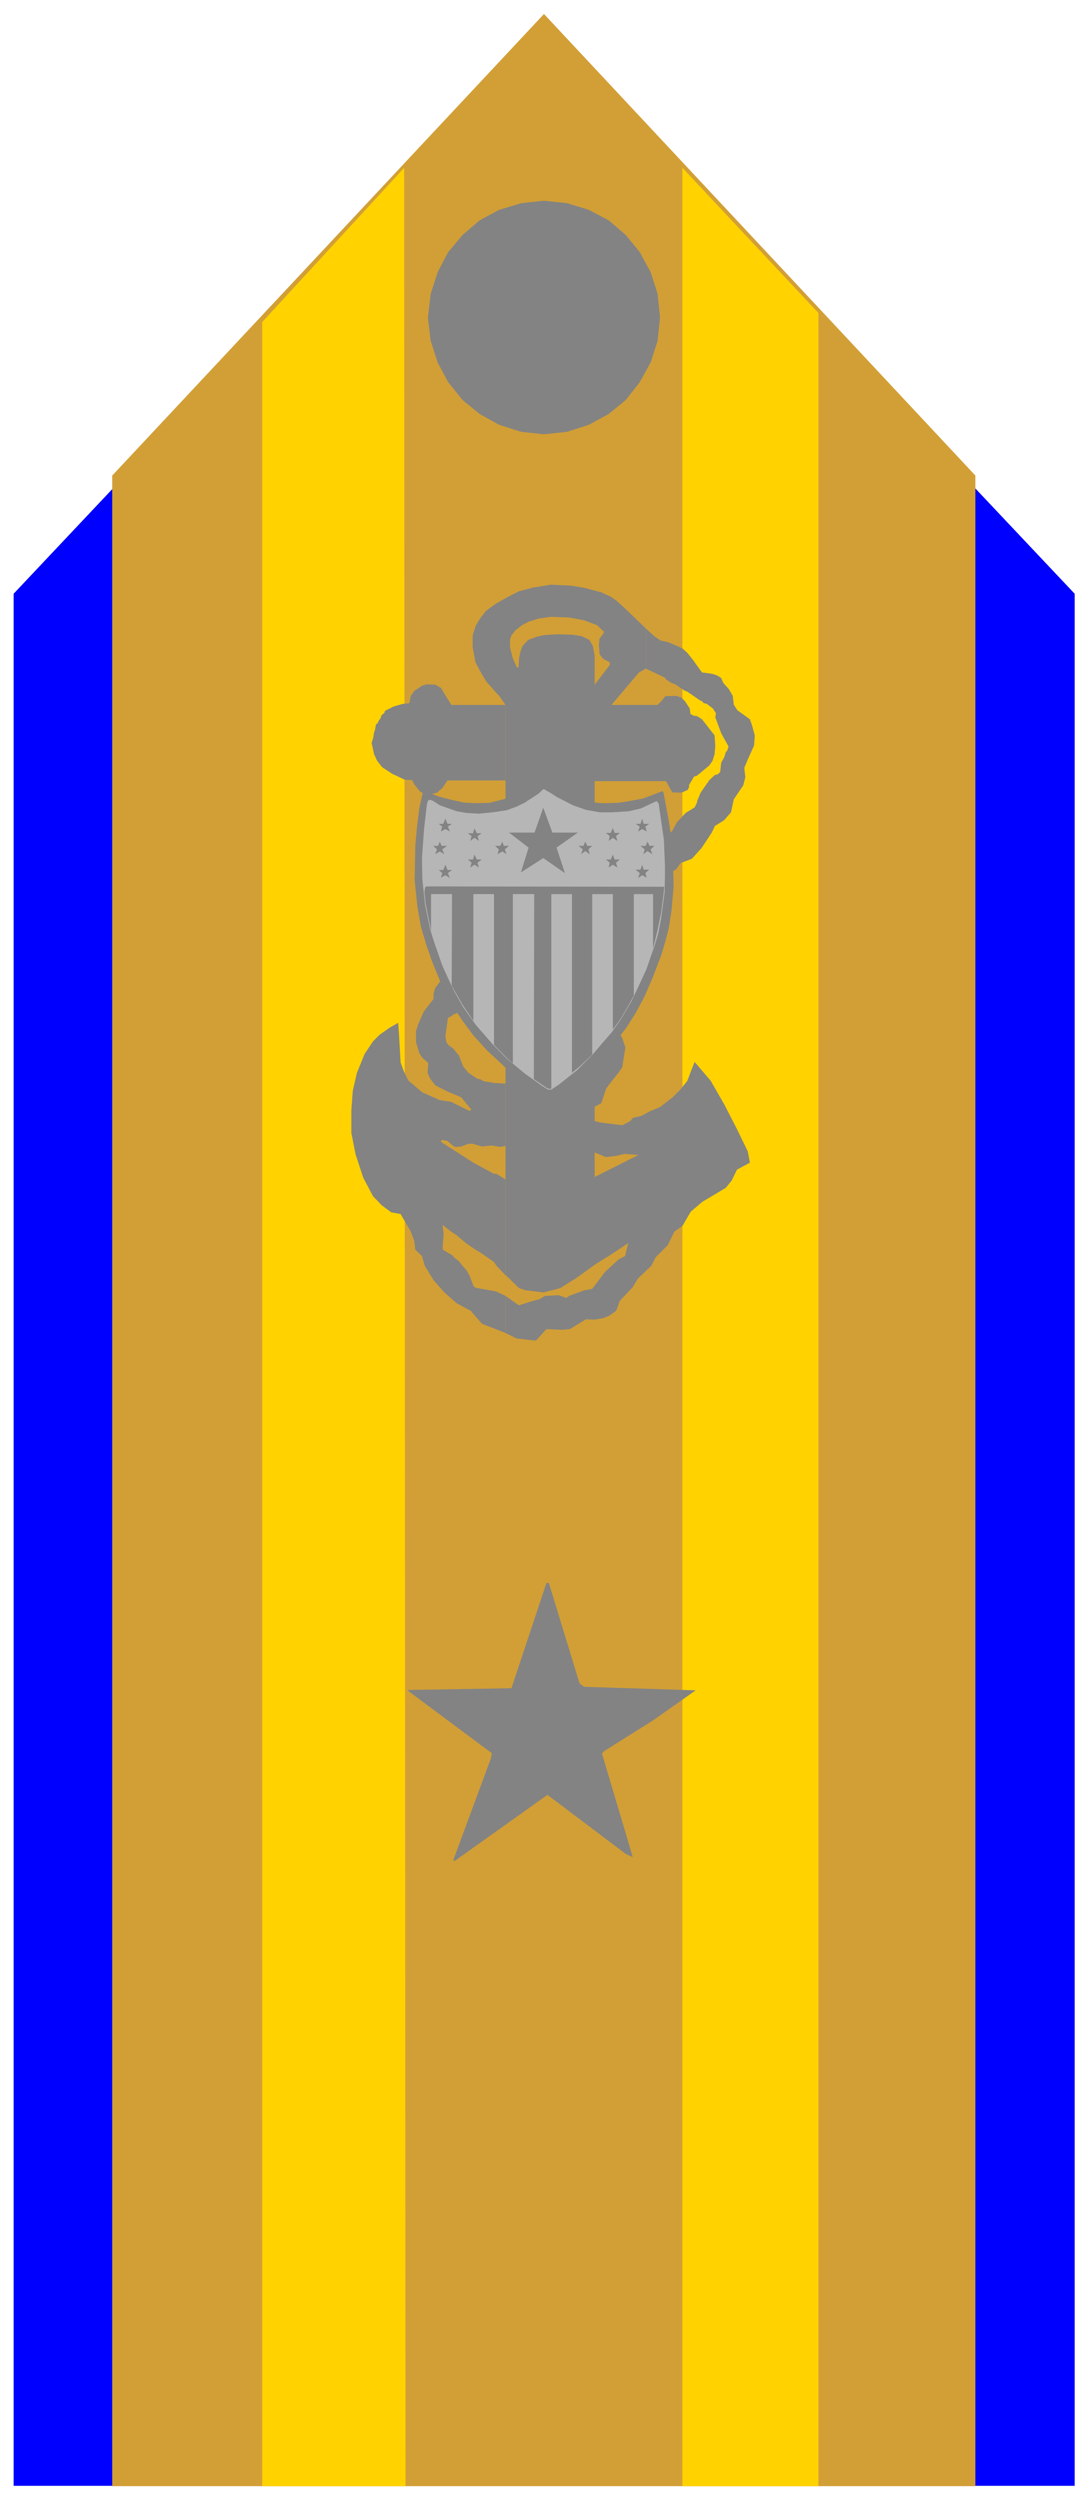
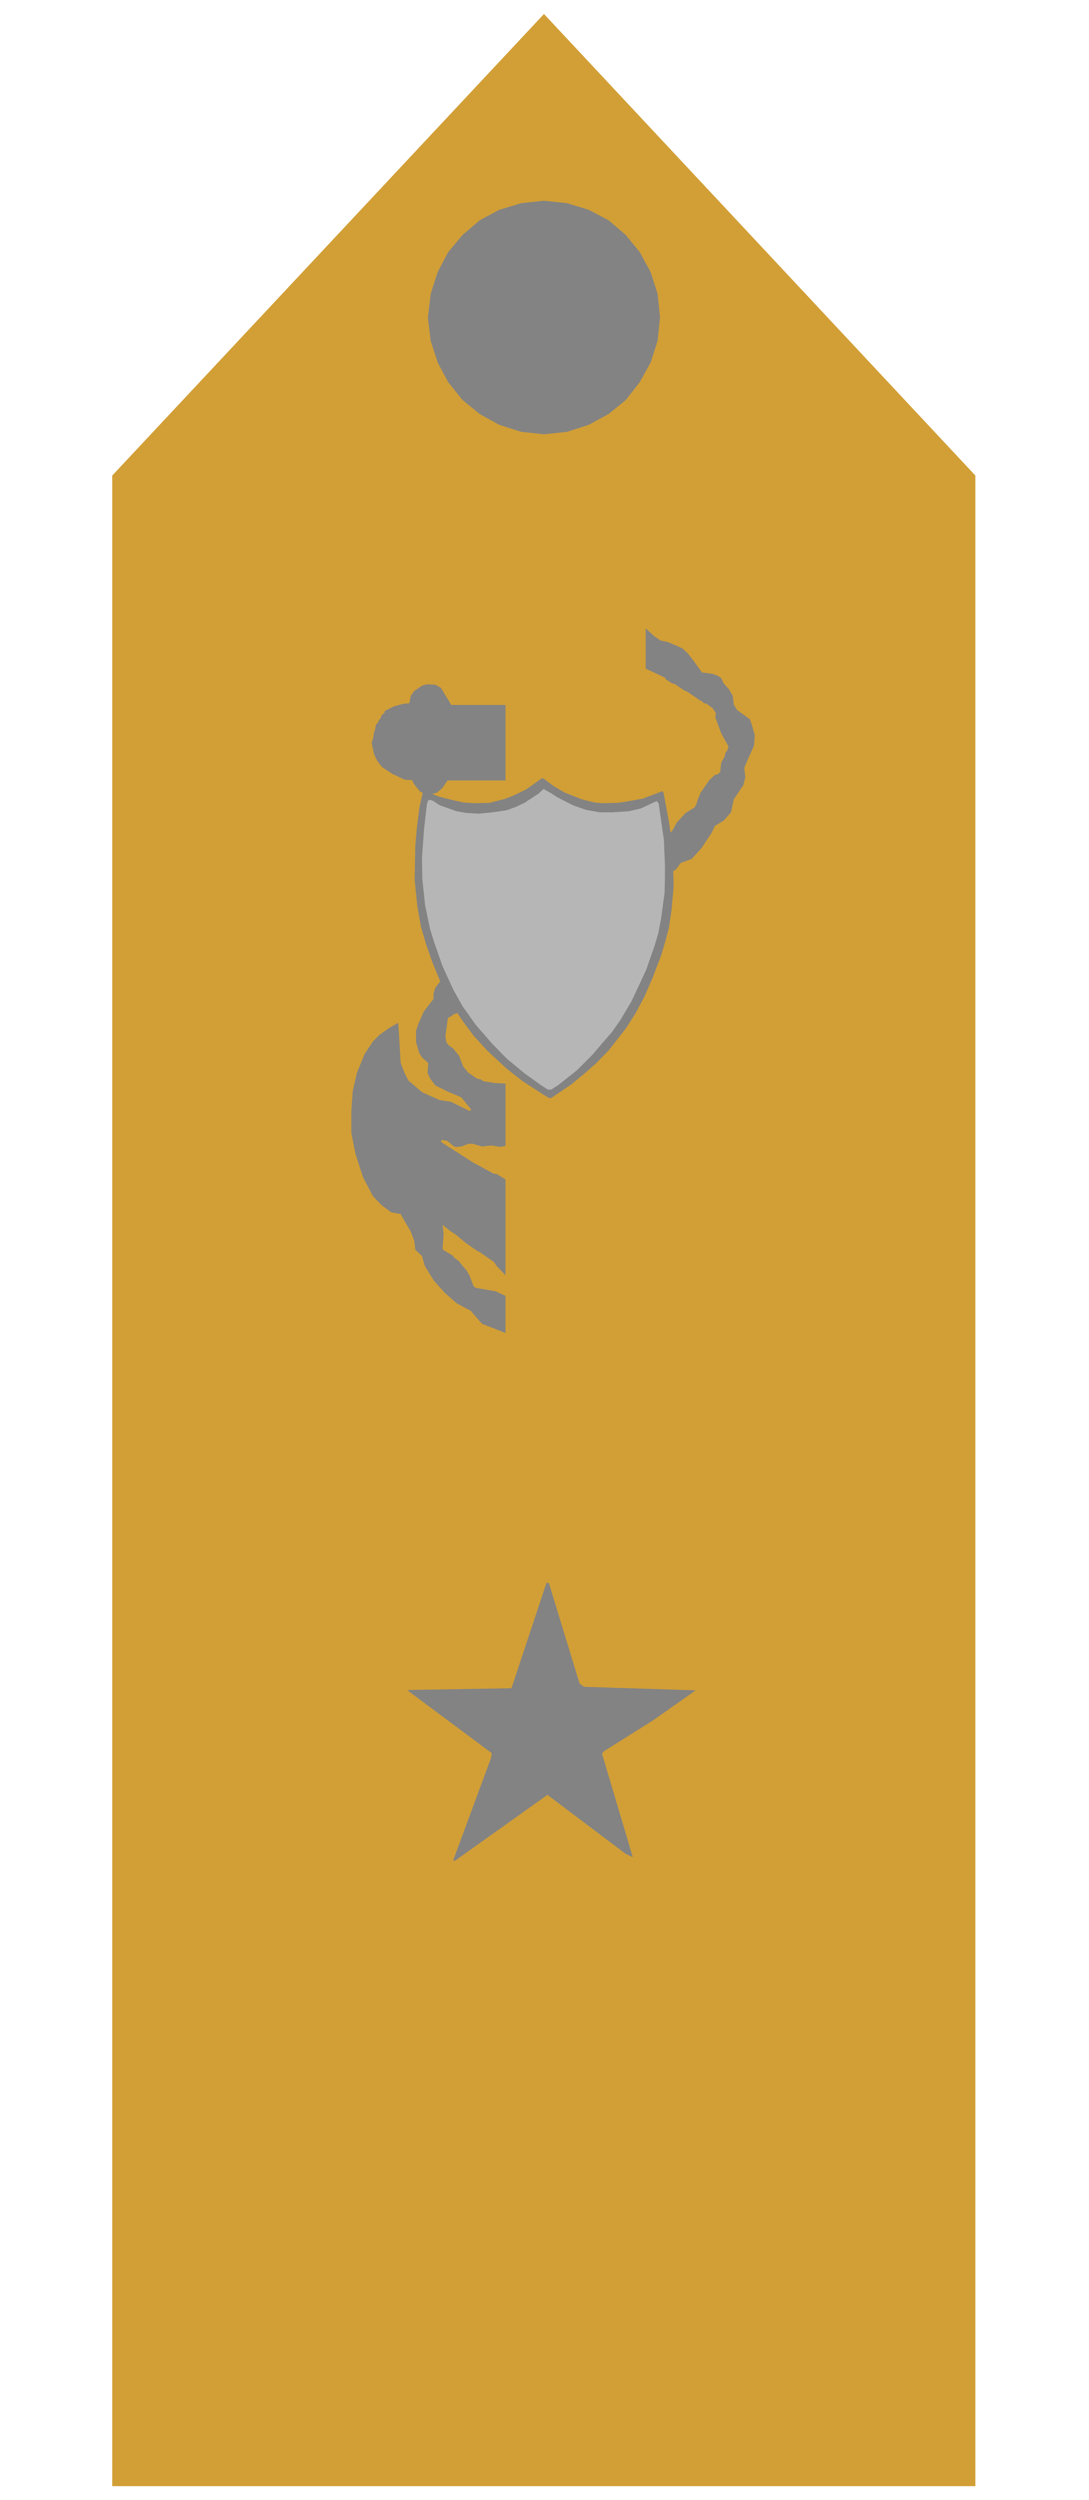
<svg xmlns="http://www.w3.org/2000/svg" width="493.465" height="1132.673" fill-rule="evenodd" stroke-linecap="round" preserveAspectRatio="none" viewBox="0 0 3115 7150">
  <style>.brush4{fill:#838383}.pen4{stroke:none}.brush5{fill:#b6b6b6}.pen5{stroke:none}</style>
-   <path d="M39 1698 1556 89l1518 1609v5411H39V1698z" style="stroke:none;fill:#00f" />
  <path d="M321 7110h2469V1360L1556 40 321 1360v5750z" style="stroke:none;fill:#d29f36" />
-   <path d="m1952 480 389 415v6215h-389V480zM750 921l406-441 4 6630H750V921z" style="stroke:none;fill:#ffd200" />
  <path d="m1556 574 66 7 62 19 57 30 49 42 40 49 31 57 20 62 7 68-7 67-20 62-31 56-40 51-49 40-57 31-62 20-66 7-65-7-63-20-56-31-49-40-41-51-30-56-20-62-8-67 8-68 20-62 30-57 41-49 49-42 56-30 63-19 65-7zm-110 1658h-166l-14 21-16 14-23 6-12-2-14-8-17-21-5-11-21-1-36-17-29-19-14-18-9-19-7-32 5-17 2-15h1l2-8 2-11 2-4 3-1v-1l4-8 5-7 2-7 9-8 1-5 26-13 25-7 19-2 4-21 10-14 22-15 14-4 24 1 16 9 30 49h155v216zm255 377 14-44 13-17 2-5 10-13h3l10-11 35-20 17-32 27-31 15-7 18-8 25-14 12-7 12-13 5-7 4-4 13-24 25-27 8-5 18-11 6-12 2-8 9-22 25-36 16-15 7-1 8-7 3-27 9-16 4-14 4-4 4-12-21-38-6-16-11-30 2-11-9-14-17-13-8-2-2-1-4-5-4-1-9-6-29-20-8-3-28-19-8-2-17-11-3-5-55-26v-115l24 22 19 13 20 4 26 11 17 8 14 13 15 19 26 36 30 4 14 5 11 7 6 14 16 18 11 19 3 25 10 16 36 26 6 17 8 29-2 29-18 40-10 24 3 27-6 23-19 28-8 12-8 37-20 23-26 16-9 19-29 44-28 31-32 12-13 18-29 18-21 4-16 41-29 26-32 15-6 18-12 19-16 14-21 8-12 17-3 25-7 12-29 22v-116z" class="pen4 brush4" />
-   <path d="M1701 3206v90l32 13 19-2 14-2 20-5 40 3-125 63v-413l14 27 6 11v19l-20 2v153l19-10 14-42 18-24 17-21 11-16 6-39 3-17-9-27-14-27-10-22 3-24-1-25-6-26-13-32-11-13-12-19-15-13v-893l-5-27-10-18-23-11-28-4-43-1-34 2-23 5-24 9-16 17-6 15-4 18-2 29h-4l-12-26-8-31v-23l4-12 11-14 19-15 19-10 29-9 35-5 52 2 43 8 37 14 20 19-3 6-10 13-2 18 2 27 10 13 19 10v8l-43 56v276h204l18 32 26 1 18-8 4-8v-6l9-15 5-9 9-3 35-29 9-13 6-19 2-24-2-30-36-46-14-9-9-1-10-5-2-16-14-21-10-10-15-5-31 1-11 14-11 11h-132l78-92 20-12v-115l-57-55-24-22-18-13-28-13-49-13-36-6-59-3-50 8-42 11-35 18-30 17-29 21-17 22-12 20-9 28v34l8 43 16 30 15 25 29 33 7 7 19 27v1630l39 38 19 6 50 6 13-3 35-9 45-28 57-41 48-30 45-30-9 37-19 10-39 36-21 28-15 20-23 4-43 16-8 6-22-8-39 2-15 9-22 6-38 12-38-27v106l32 16 55 6 30-33 45 2 22-2 46-28 24 1 25-4 19-8 19-14 10-28 37-39 15-25 38-36 13-25 34-34 19-39 23-16 24-41 33-28 67-40 17-21 15-31 37-20-6-32-31-64-36-70-39-68-46-54-10 25-11 29-20 25-22 22-36 28-29 12-24 13-25 6-7 9-23 12-64-8-15-4z" class="pen4 brush4" />
  <path d="m1446 3812-67-26-22-25-10-12-41-22-35-31-31-35-25-41-8-28-19-18-3-25-10-27-17-29-12-21-27-5-27-20-25-26-28-53-22-67-12-61v-64l4-56 12-52 22-54 24-36 19-19 27-19 26-15 2 28 5 86 10 27 12 24 40 34 50 22 32 5 53 26 4-2v-3l-28-34-21-9-15-6-38-19-15-20-7-16 2-28-18-16-8-13-9-31v-32l6-18 16-37 28-36v-15l5-17 21-27 19-10 18-1 9-4 30-36 25-14 24-3 55-19v105l-38 11-38 3-15 5-2 3-3 11-3 8-16 25-12 4-13 12-9 3-8 7h-4l-4 5-7 50 3 18 6 8 14 10 6 8 10 12 12 31 15 18 25 17 11 2 3 3 4 2 30 5 33 2v178l-16 3-23-4-13 1-15 2-27-8h-12l-21 8-17 1-7-4-15-13-15-3-4 3 1 2 3 3 89 57 59 32h7l26 16v274l-25-26-8-12-39-27-11-6-29-20-30-25-14-9-24-19 3 26-3 40 1 5 30 18v3l16 12 10 13 11 12 9 16 12 31 6 4 46 8 11 2 28 13v106zm-39 1202-239-178v-3l295-5 100-301h7l88 288 13 9 319 10-122 86-140 88-6 7 88 296-20-9-224-169-264 188h-6l108-292 3-15z" class="pen4 brush4" />
-   <path d="m1580 2257 33 16 12 6 37 14 35 8h7l30 3 46-1 41-7 31-7 35-16h3l2 7 13 64 9 67 5 54v76l-3 40-6 52-10 47-10 37-3 8-23 64-23 54-22 40-38 61-37 44-45 50-42 37-33 26-52 33-9-3-19-13-22-14-57-38-54-49-54-59-33-44-20-31-27-48-34-72-22-62-14-49-11-76-5-68 1-76 4-49 4-36 8-54 5-19 4-2 12 4 27 9 43 12 55 7h33l36-6 34-9 31-15 32-15 30-24 5 1 25 21z" class="pen5 brush5" />
  <path d="m1585 2249 31 18 23 9 23 9 14 4 25 6 22 2 44-1 21-3 50-9 27-10 28-11h2l3 4 15 80 8 53v7l3 36 3 91-6 68-8 53-11 41-11 37-25 65-22 51-25 47-28 44-49 63-37 38-33 29-39 32-56 38h-7l-21-13-54-35-46-36-56-52-39-43-29-39-33-49-31-62-25-61-18-52-14-48-10-57-8-76 2-100 5-55 7-54 10-44 1-1 8 1 36 14 35 9 36 8 35 2 39-1 43-11 26-10 37-18 28-20 17-12 7 4 27 20z" class="pen4 brush4" />
  <path d="m1594 2280 45 23 37 13 39 7h37l47-3 34-8 45-21 2 2 4 5 15 104 3 73v31l-1 47-10 74-8 42-11 37-11 31-12 35-19 41-24 51-32 54-24 34-27 31-28 33-45 45-53 42-20 13h-10l-20-13-46-33-51-42-42-43-47-54-37-52-27-48-32-70-25-72-10-33-14-67-8-75-1-61 6-82 8-70 3-11 5-3 9 3 20 13 48 17 29 5 34 2 41-4 40-6 27-10 23-11 40-26 14-13h2l21 12 17 11z" class="pen5 brush5" />
-   <path d="m1900 2536-2 21-7 54-11 53-12 49v-156h-55v290l-14 26-26 44-20 27v-387h-59v459l-35 33-23 19v-511h-59v556l-5 1-7-2-38-26 1-529h-61v484l-15-13-39-40v-431h-59v362l-31-46-31-54 1-262h-60v105l-15-75-4-35 2-14 3-3 681 1zm-388-112-56-43h73l25-71 26 71h73l-61 43 24 73-62-43-64 41 22-71zm-163-33-11-8h15l4-14 7 14h14l-12 8 4 14-13-9-12 9 4-14zm413 0 11-9h-15l-5-14-6 14h-14l11 9-3 14 12-9 13 9-4-14zm-335 38-11-10h15l6-12 4 12h15l-12 10 5 14-12-8-14 8 4-14zm256 0 11-10h-14l-6-12-5 12h-14l12 10-5 14 12-9 13 9-4-14zm-334 38-11-9h15l4-14 7 14h14l-12 9 4 14-13-8-12 8 4-14zm413 0 11-9h-15l-5-14-6 14h-14l11 9-3 14 12-8 13 8-4-14zm-497 30-10-9h13l6-15 6 15h13l-12 9 6 14-13-8-13 7 4-13zm581 0 11-10h-16l-4-14-5 14h-14l12 10-5 14 12-8 13 7-4-13zm-596-68-11-10h14l5-12 5 12h16l-14 10 6 14-13-8-13 8 5-14zm611 0 11-10h-14l-6-12-5 12h-15l12 10-4 14 12-9 14 9-5-14zm-596-65-10-8h13l6-15 6 15h13l-12 8 6 14-13-7-13 7 4-14zm581 0 11-8h-16l-4-15-5 15h-14l12 8-5 14 12-7 13 7-4-14z" class="pen4 brush4" />
</svg>